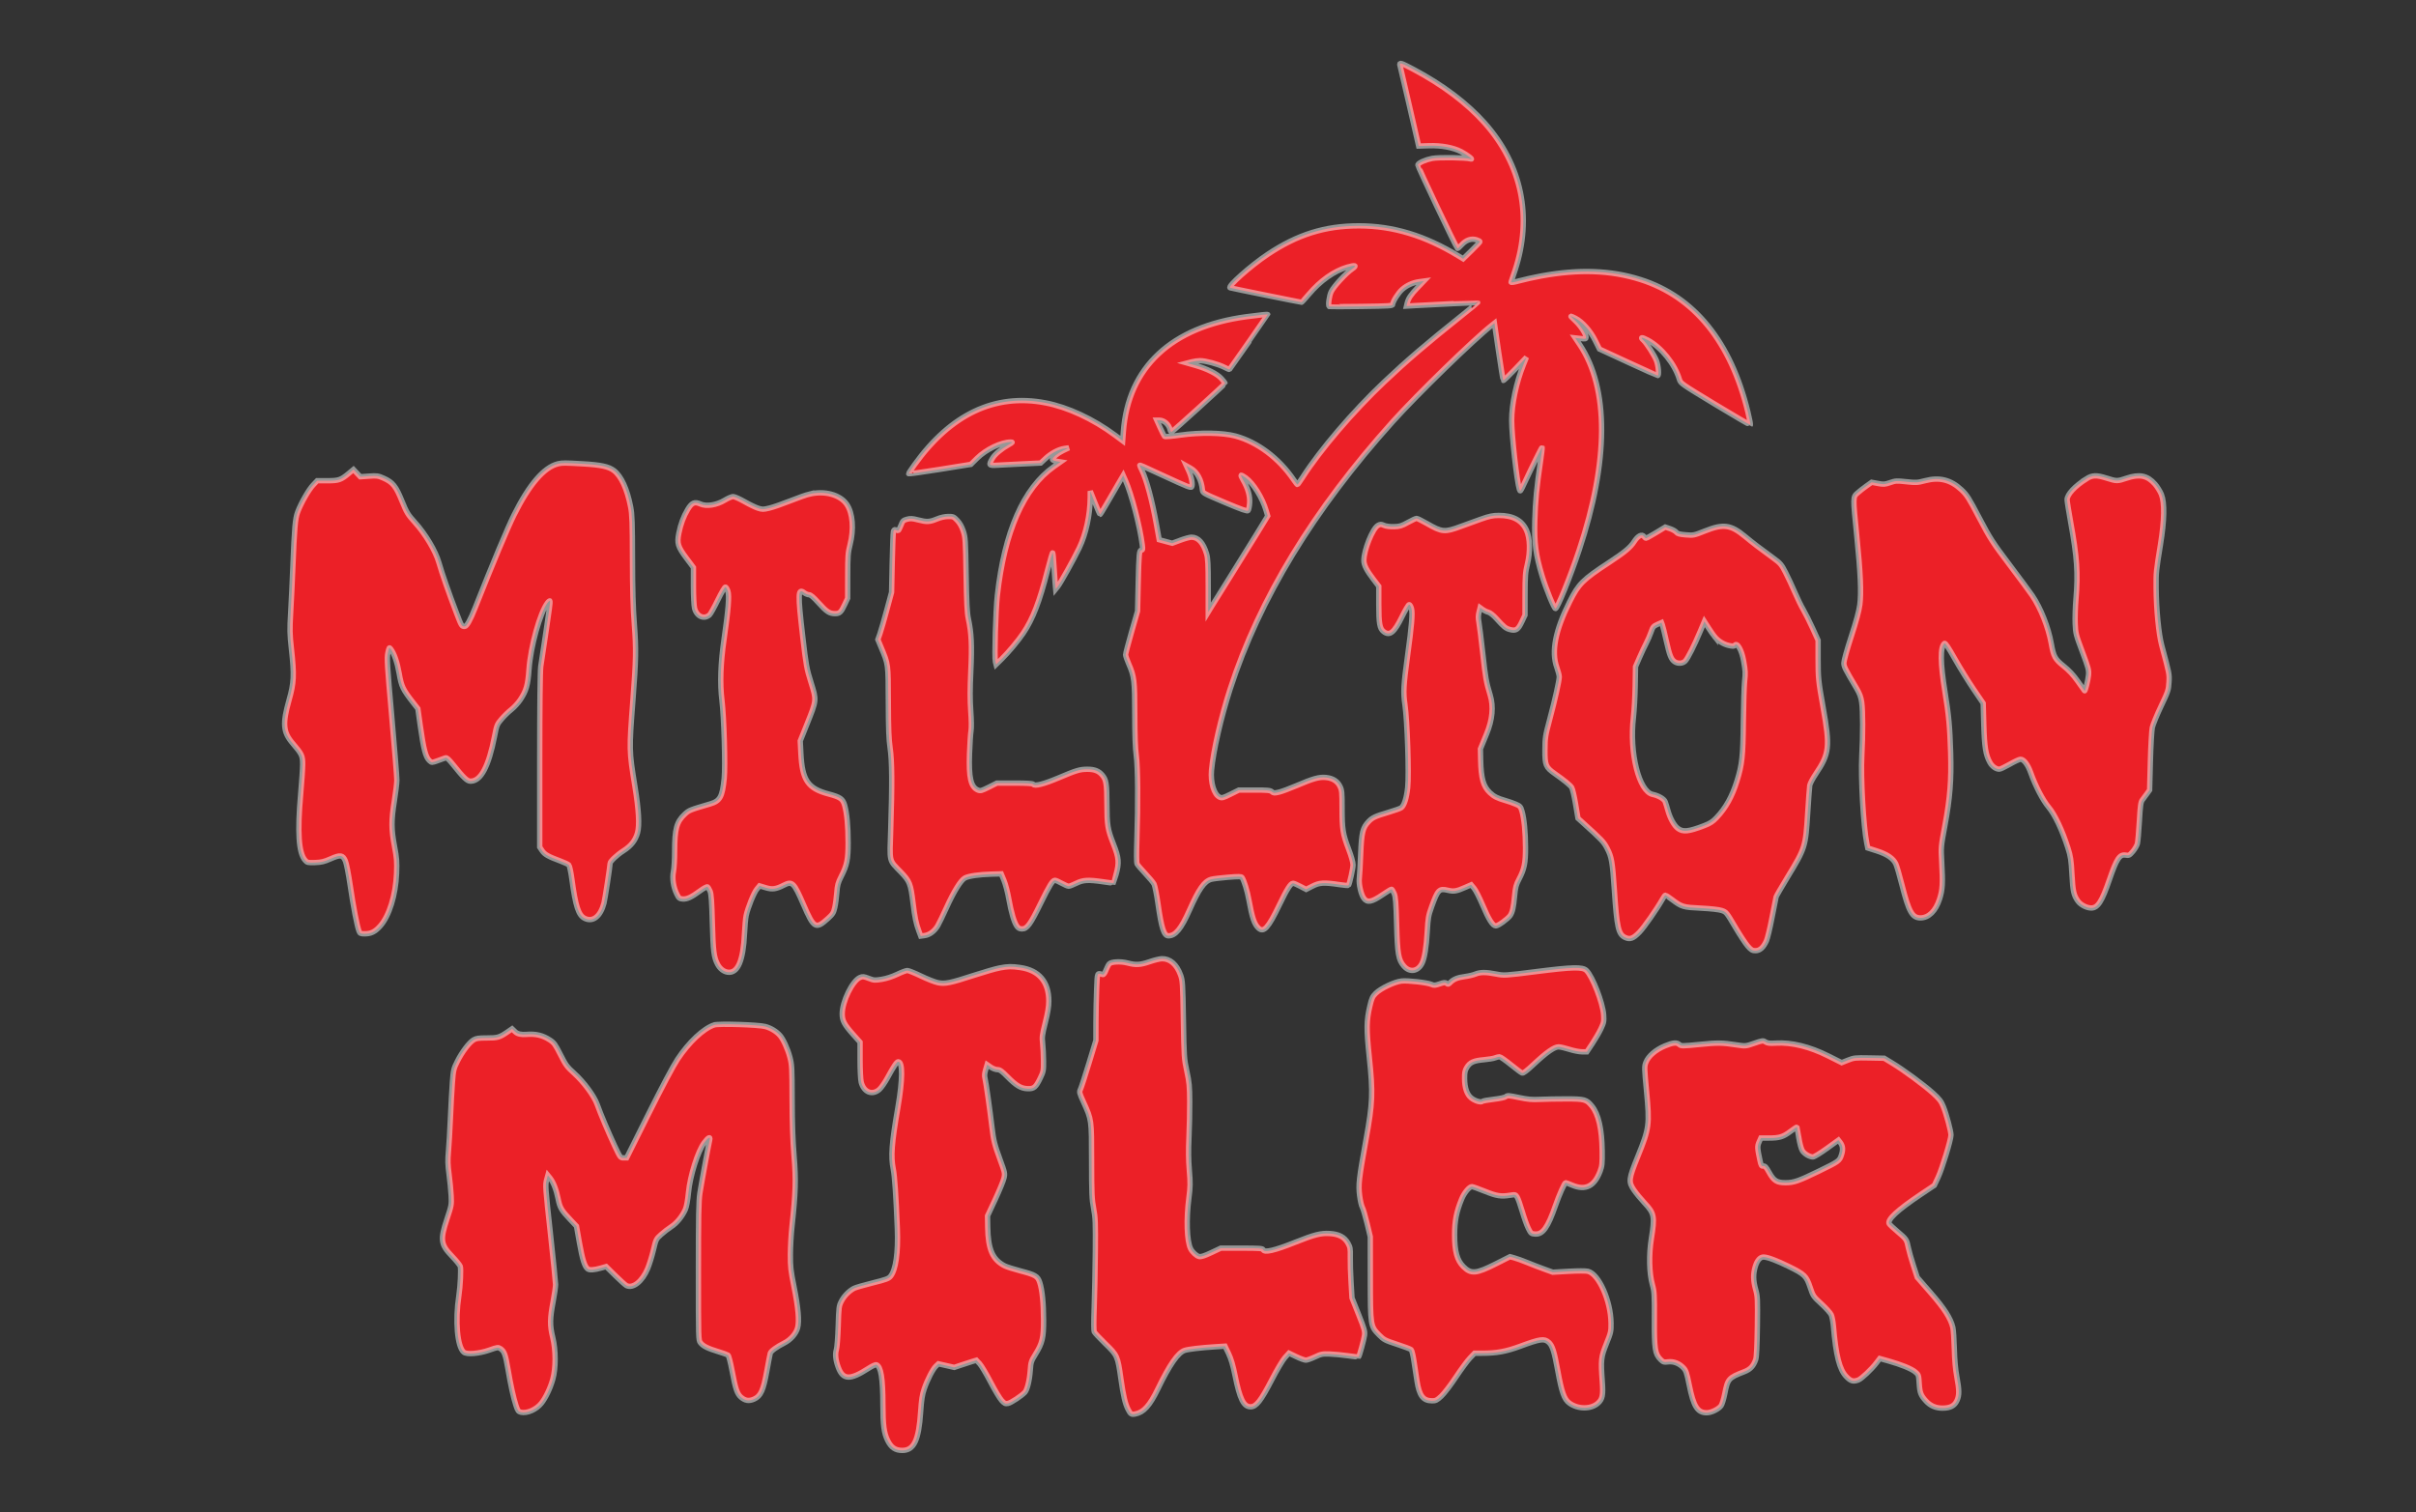
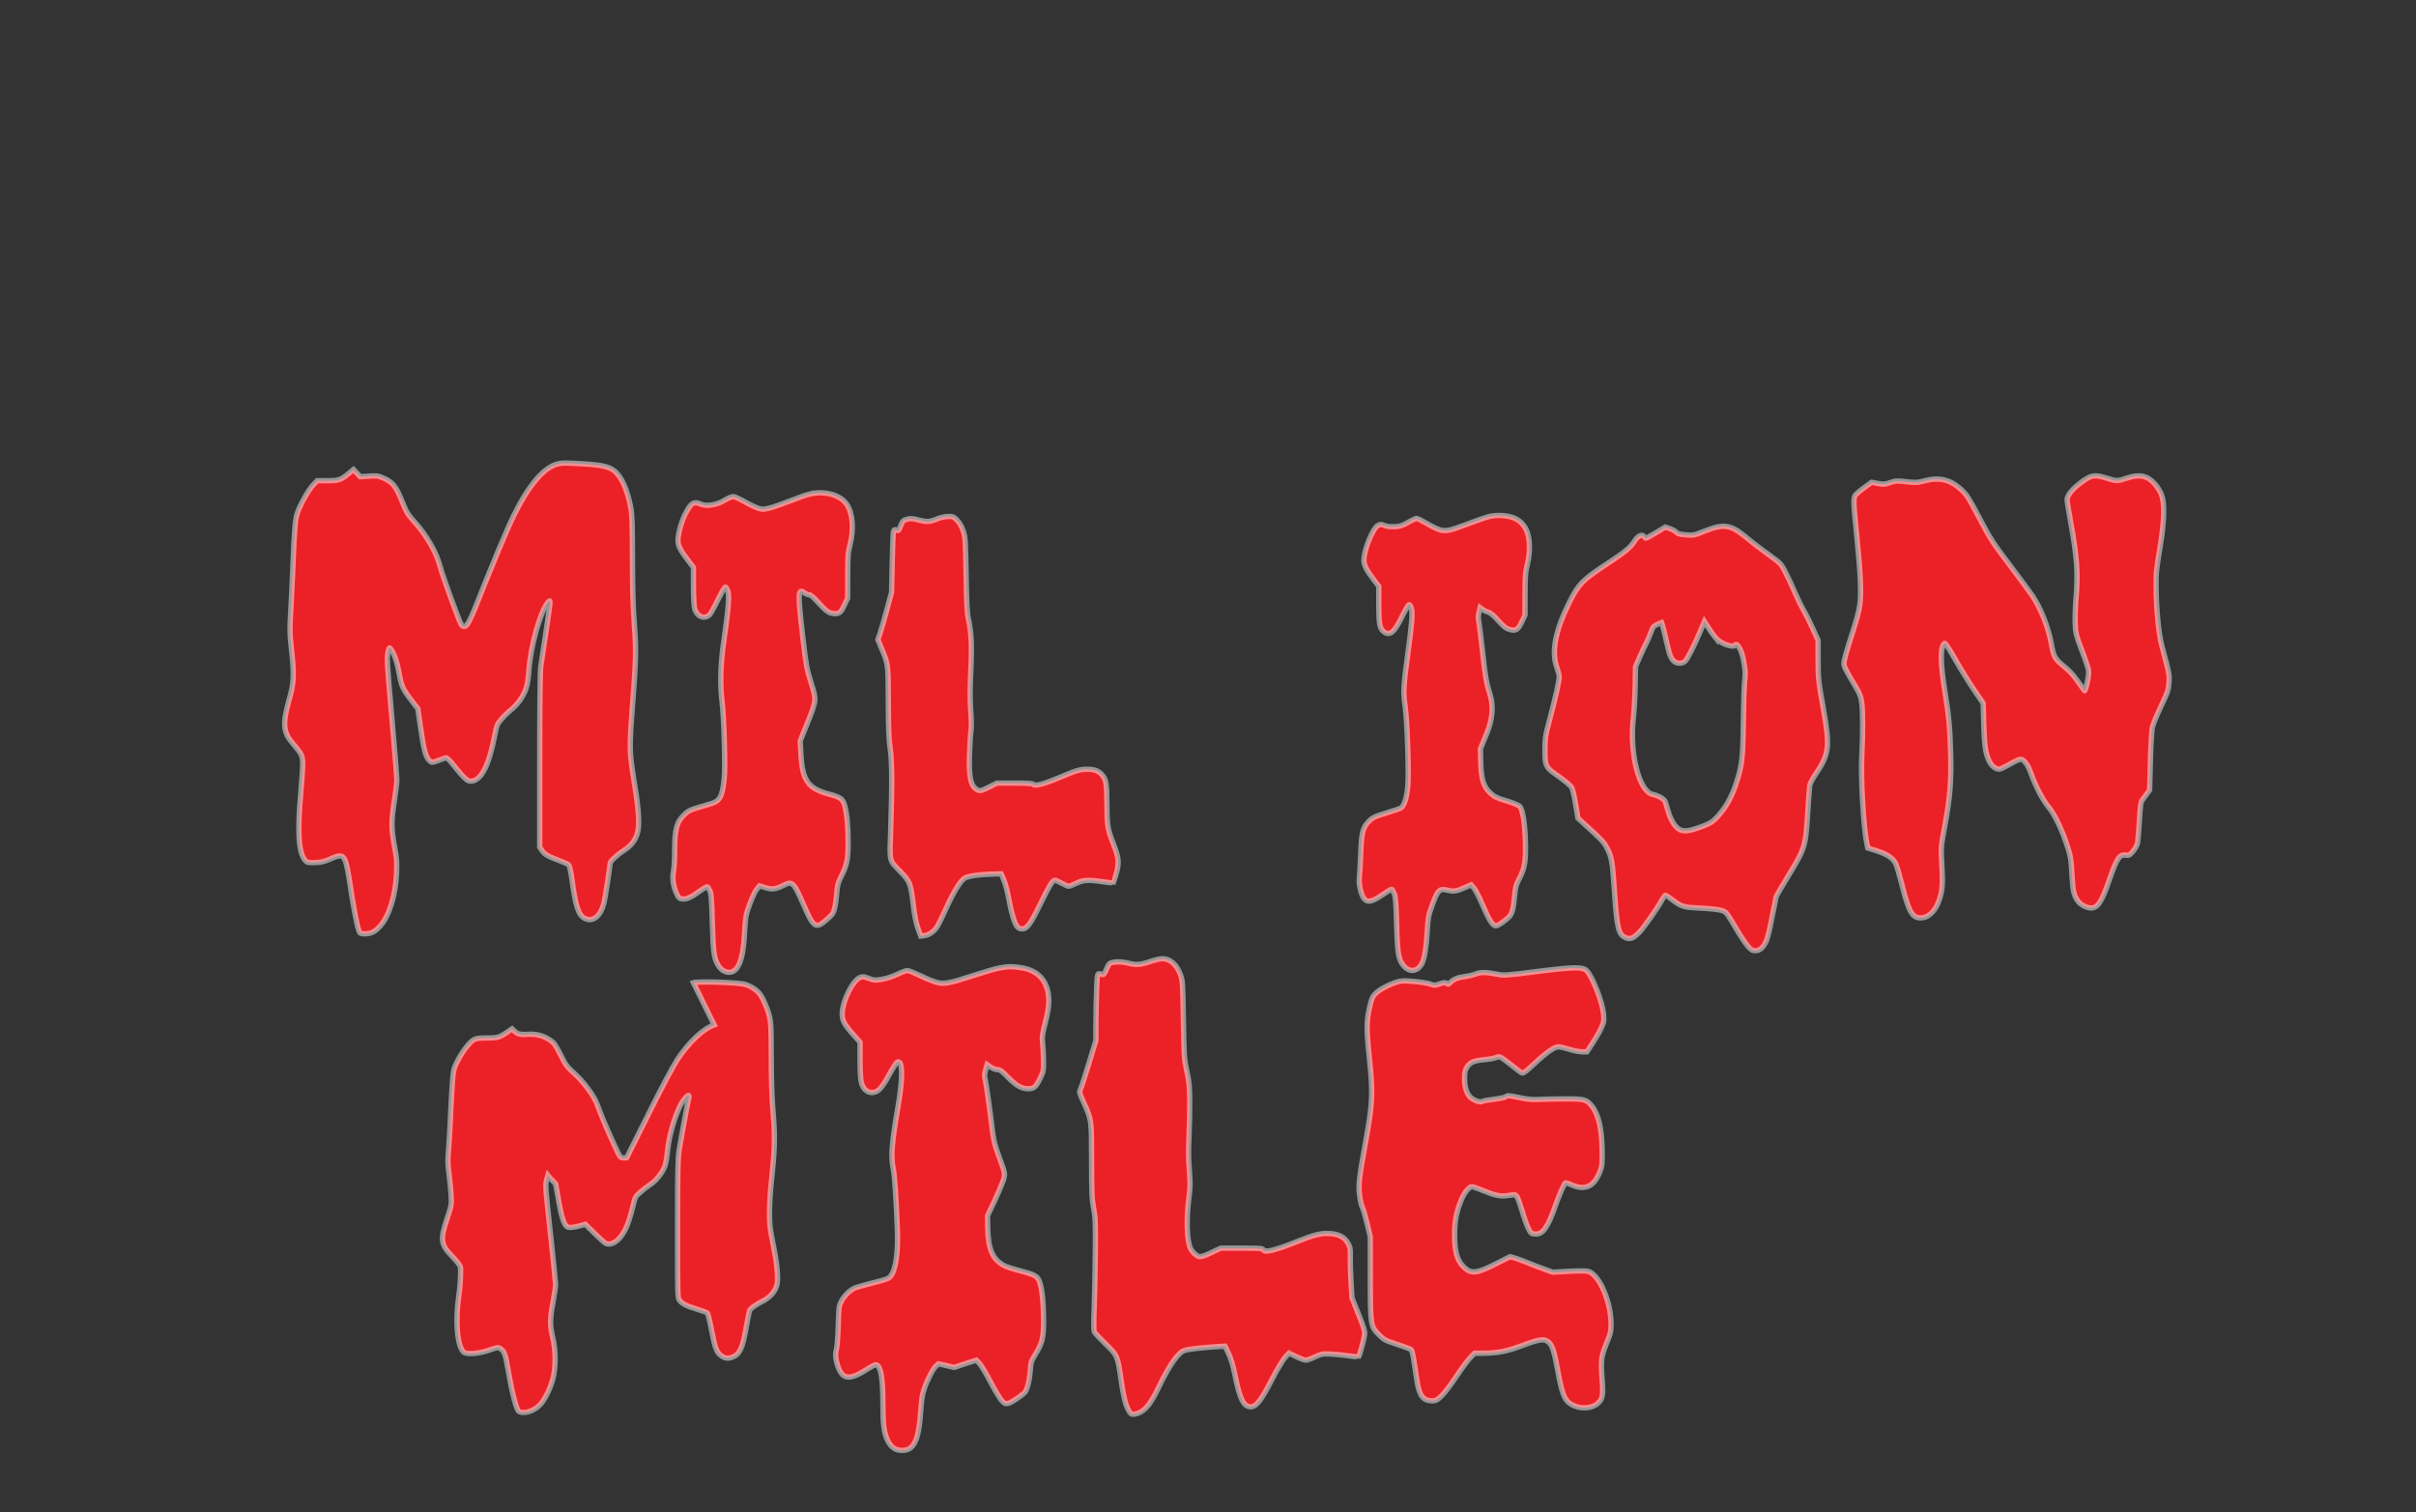
<svg xmlns="http://www.w3.org/2000/svg" xmlns:ns1="http://sodipodi.sourceforge.net/DTD/sodipodi-0.dtd" xmlns:ns2="http://www.inkscape.org/namespaces/inkscape" version="1.1" viewBox="-20 -200 2436 1525" id="svg13" ns1:docname="million_miler_logo_white_stroke.svg" ns2:version="1.3.2 (091e20e, 2023-11-25, custom)">
  <rect x="-20" y="-200" width="2436" height="1525" fill="#333333" stroke="none" />
  <ns1:namedview id="namedview13" pagecolor="#505050" bordercolor="#eeeeee" borderopacity="1" ns2:showpageshadow="0" ns2:pageopacity="0" ns2:pagecheckerboard="0" ns2:deskcolor="#505050" ns2:zoom="1.12" ns2:cx="1218.3036" ns2:cy="762.5" ns2:window-width="3840" ns2:window-height="2054" ns2:window-x="-11" ns2:window-y="-11" ns2:window-maximized="1" ns2:current-layer="g13" />
  <defs id="defs1">
    <style id="style1">
      .cls-1 {
        fill: #ec2027;
      }
    </style>
  </defs>
  <g id="g13">
    <g id="Layer_1">
      <g id="g12">
-         <path class="cls-1" d="M1391.54-134.41c.27.94,4.62,19.71,9.68,41.71l9.19,40,10.38-.33c12.48-.4,24.23,1.75,32.29,5.89,6,3.09,13.23,8.68,9.62,7.44-4.11-1.41-32.29-1.79-38.67-.53-6.86,1.36-13.66,4.41-14.45,6.47-.4,1.05,38.26,82.57,39.98,84.29.27.27,2.11-1.33,4.18-3.62,4.43-4.9,9.92-6.74,15.06-5.04,1.9.63,3.43,1.45,3.43,1.85s-3.81,4.44-8.48,9l-8.48,8.29-4.29-2.61c-34.15-20.84-66.38-30.62-100.86-30.62s-62.32,8.95-91.9,28.74c-17.43,11.66-41.06,32.7-37.9,33.75,1.62.54,71.07,14.59,72,14.57.31,0,3.63-3.63,7.33-8.01,11.66-13.81,25.48-23.57,38.86-27.45,8.19-2.38,10-1.69,4.86,1.85-6.38,4.39-18.56,17.6-21.14,22.93-2.03,4.19-3.33,13.93-2,14.96.26.2,14.81.18,32.24-.06,28.57-.39,31.76-.59,31.76-2.05,0-2.81,5.62-11.68,9.62-15.19,4.68-4.1,10.67-6.81,16.95-7.67l4.86-.67-6.57,6.86c-6.66,6.95-9.13,10.69-10.3,15.62l-.65,2.76,9.24-.53c16.19-.93,62.32-3.17,62.5-3.03.09.07-6.88,5.76-15.45,12.61-35.81,28.59-56.02,45.9-78.67,67.35-31.43,29.77-64.41,68.31-82.22,96.09-2.63,4.1-5.06,7.52-5.35,7.52s-2.01-2.19-3.89-4.95c-14.74-21.71-36.45-38.01-58.64-44.01-12.52-3.39-35.52-3.78-55.33-.95-8.48,1.21-15.7,1.81-16.14,1.34-.45-.47-2.39-4.33-4.33-8.62l-3.52-7.76h2.67c4.64,0,9.54,4.29,10.69,9.33.37,1.62,1.02,2.72,1.5,2.55,1.43-.52,54-48.24,54-49.02,0-.43-1.63-2.57-3.7-4.86-4.31-4.77-14.3-9.81-26.21-13.22l-8.38-2.4,4.57-1.19c2.48-.64,6.36-1.19,8.48-1.19,5.5,0,18.1,3.39,24.29,6.53,2.86,1.45,5.26,2.49,5.4,2.33.95-1.05,38.6-55.02,38.6-55.33,0-.5-7.52.25-21.52,2.13-75.62,10.17-119.21,50.94-124.08,116.06l-.68,9.14-7.81-5.8c-21.96-16.3-47.62-28.21-70-32.51-50.92-9.77-95.53,11.35-132.21,62.59-3.2,4.48-5.77,8.41-5.75,8.81.03.39,14.14-1.56,31.38-4.33l31.33-5.05,6.29-6.21c9.01-8.9,24.48-16.33,33.9-16.28,2.24.01,2,.34-1.9,2.56-7.81,4.45-14.08,9.72-16.57,13.93-4.03,6.82-3.63,7.38,4.85,6.84,4-.25,15.43-.84,25.52-1.32l18.29-.86,4.86-4.53c5.77-5.38,13.24-9.34,19.24-10.19l4.29-.61-5.52,2.65c-5.81,2.79-10.95,7.04-10.95,9.06,0,.64,1.81,1.44,4.1,1.81l4.1.67-6.86,4.83c-30.43,21.42-49.86,65.75-56.94,129.94-1.69,15.33-3.07,62.37-1.95,66.76l.7,2.76,5.52-5.41c6.97-6.82,16.79-18.59,22.03-26.4,9.54-14.21,16.39-32,24.23-62.95,2.63-10.38,5.01-18.45,5.3-17.95.29.5.83,6.1,1.19,12.38.37,6.29.93,14.38,1.24,17.9l.57,6.43,1.93-2.38c2.91-3.59,16.24-27.52,21.8-39.14,6.83-14.29,10.93-33.05,11.07-50.76l.05-6.57,4.71,11.76c2.6,6.48,4.93,11.76,5.19,11.76s3.14-4.62,6.38-10.24c3.24-5.62,8.4-14.49,11.43-19.67l5.52-9.43,2.36,5.33c6.15,13.92,14.46,45.81,16.88,64.76.55,4.29.39,5.24-.86,5.24-2.22,0-2.56,3.43-3.26,33.71l-.65,27.81-6.05,21c-3.32,11.52-6.03,21.92-6,23.05.03,1.13,1.42,5.19,3.12,9.1,5.6,12.83,6.07,16.76,6.12,50.86.03,21.14.5,34.27,1.49,41.43,1.62,11.69,1.89,48.38.63,85.52-.47,13.71-.39,22.75.21,24,.52,1.09,4.26,5.48,8.24,9.67,3.98,4.19,8,9.03,8.86,10.67.86,1.65,2.69,10.81,4.05,20.33,3.49,24.38,5.96,31.9,10.47,31.87,7.06-.04,12.84-7.11,21.17-25.87,9.51-21.43,14.93-29.13,21.88-31.12,1.9-.54,9.43-1.47,16.86-2.07,10.95-.89,13.59-.85,14.28.24,2.18,3.41,5.21,13.24,6.87,22.29,3.41,18.67,5.56,24.98,9.8,28.82,5.25,4.76,9.91-.44,20.88-23.3,7.72-16.1,11.45-22,13.89-22,.79,0,4.05,1.38,7.29,3.1l5.86,3.1,6.38-3.25c7.22-3.68,11.52-3.93,27.24-1.58,4.86.73,8.92,1.05,9.12.74,1.21-1.94,4.59-17.14,4.59-20.67,0-2.55-1.78-8.86-4.54-16.1-5.74-15.03-6.51-19.9-6.51-41.24,0-15.62-.21-17.87-2.06-21.71-2.58-5.36-7.27-8.35-14.23-9.05-6.69-.68-12.95,1.06-29.71,8.24-6.95,2.98-14.89,5.91-17.76,6.57-4.57,1.05-5.41.99-7.05-.48-1.57-1.41-4.29-1.67-17.52-1.67h-15.67l-8.43,4.19c-7.43,3.69-8.73,4.05-11,3.01-5.69-2.61-9.36-14.82-8.21-27.3,1.78-19.32,9.66-53.62,18.83-81.9,29.46-90.95,83.94-180.57,163.78-269.43,24.73-27.52,81.83-83.1,100.07-97.41l2.57-2.02,4.19,28.62c2.3,15.71,4.45,28.86,4.76,29.14.31.29,5.7-4.86,11.95-11.43l11.38-11.95-3.03,7.52c-7.18,17.81-11.84,39.81-11.86,56-.02,15.05,5.18,61.5,7.83,69.9.71,2.26,1.05,1.9,3.82-4,9.78-20.86,18.71-38.93,19.06-38.57.21.21-.55,6.67-1.67,14.29-3.83,26-5.16,39.83-5.71,59.33-.64,22.67.93,34.72,7.2,55.52,4.05,13.43,12.19,33.45,13.61,33.47,1.93.02,14.84-31.85,23.89-59,29.97-89.81,30.16-163.19.56-207.24l-4.55-6.76,5.48.62c4.95.56,5.48.44,5.48-1.29,0-3.18-5.52-11.64-10.86-16.62-2.76-2.58-4.83-4.71-4.57-4.71s2.38.97,4.67,2.13c6.91,3.52,15.1,12.72,19.95,22.44l4.33,8.67,28.95,13.38c15.9,7.35,29.3,13.38,29.71,13.38,1.59,0,.76-10.1-1.24-15.14-2.19-5.52-9.87-17.55-13.04-20.43-3.73-3.39-1.81-3.5,4.29-.25,13.68,7.29,27.25,24.11,31.88,39.54,1.25,4.15,1.59,4.39,36.16,25.33,19.24,11.65,35.14,20.91,35.43,20.62.29-.29-.84-6.14-2.51-13-17.21-70.76-54.05-116.23-108.11-133.45-29.98-9.55-62.29-10.72-100.48-3.64-7.14,1.32-17.03,3.52-21.86,4.85-5.52,1.52-8.63,1.98-8.33,1.24.26-.66,2.02-5.86,3.95-11.67,17.85-53.81,6.96-106.66-30.67-148.86-17.85-20.02-42.33-38.45-71.76-54.04-12.29-6.51-14.33-7.17-13.53-4.34h0ZM1156.6,281.36c19.81,9.19,24.24,10.93,24.93,9.75,1.3-2.23-.07-9.9-2.87-16l-2.44-5.33,4.1,2.29c6.76,3.78,11.12,11.81,12.1,22.28.27,2.85,1.04,3.27,22.56,12.38,16.95,7.17,22.56,9.14,23.43,8.24.62-.65,1.34-4.14,1.57-7.67.47-7.15-1.74-14.95-6.59-23.24-1.39-2.38-2.3-4.5-2.03-4.76.26-.26,2.38.9,4.67,2.56,7.73,5.59,16.71,20.02,20.58,33.06l1.61,5.43-10.38,17c-5.71,9.35-17.75,28.76-26.76,43.14-9.01,14.38-17.84,28.54-19.62,31.48l-3.24,5.33v-26.57c0-21.24-.32-27.66-1.59-32-3.3-11.24-8.48-16.95-15.36-16.95-1.61,0-6.67,1.38-11.14,3.05l-8.19,3.05-6.57-1.76-6.57-1.76-2.69-14.95c-4.49-24.95-10.18-46.03-15.07-55.81-1-2-1.86-3.93-1.86-4.19,0-.73,1.24-.19,27.43,11.96h0Z" id="path1" style="stroke:#f5f5f5;stroke-opacity:0.514;stroke-width:5.4;stroke-dasharray:none;stroke-linecap:butt;stroke-dashoffset:0;marker-start:" />
        <path class="cls-1" d="M542.6,267.79c-14.07,3.4-29.05,20.85-44.39,51.71-6.34,12.76-21.09,48-39.13,93.52q-7.43,18.76-10.53,18.76c-3.07,0-3.13-.1-8.34-13.71-7.72-20.19-14.69-40.13-17.65-50.57-3.35-11.79-13.52-28.86-24.3-40.76-7.07-7.82-8.22-9.71-13.02-21.52-6.03-14.86-9.24-18.86-18.36-22.91-5.63-2.5-6.76-2.66-14.86-2.09l-8.76.62-3.43-3.67-3.43-3.67-4.86,4.04c-7.91,6.58-10,7.29-21.52,7.29h-10.19l-4.08,4.29c-4.53,4.77-12.16,18.1-15.59,27.24-2.53,6.74-3.3,15.62-4.93,56.48-.56,14-1.53,34.32-2.16,45-1.01,17.24-.93,21.42.73,36.43,2.97,26.86,2.63,34.15-2.41,52-6.7,23.71-5.97,32.17,3.79,43.52,9.17,10.67,9.98,12.39,9.98,21.05,0,4.14-.9,17.62-2,30-3.42,38.48-2.06,59.18,4.37,66.67,2.16,2.52,2.72,2.65,10.05,2.43,6.38-.2,9.19-.87,15.76-3.76,9.9-4.35,12.2-4.03,14.88,2.09,1.08,2.47,3.18,13.14,4.94,25.14,3.11,21.14,6.86,40.59,8.82,45.62.96,2.47,1.55,2.76,5.64,2.76,6.48,0,10.44-1.97,15.69-7.81,9.08-10.09,15.65-31.24,16.53-53.14.47-11.76.2-15.33-2.1-27.43-3.27-17.24-3.3-25.81-.14-45.52,1.37-8.57,2.51-18,2.54-21.05.03-3.04-2.29-31.81-5.14-64-4.68-52.76-5.06-59.06-3.9-64.43,1.21-5.62,1.37-5.84,2.81-3.95,3.58,4.69,6.6,13.43,8.6,24.86,2.3,13.2,3.66,16,14.37,29.71l4.46,5.71,2.44,17.33c3.38,24,5.42,31.66,9.37,35.25,2.17,1.97,2.24,1.97,8.33-.2,3.33-1.19,6.88-2.47,7.76-2.81,1.16-.44,3.29,1.48,7.48,6.71,10.81,13.52,14.32,16.85,17.76,16.84,10.36-.05,18.2-14.74,24.17-45.31,2.21-11.33,2.5-12.03,7.07-17.38,2.6-3.05,7.07-7.38,9.86-9.57,2.76-2.17,6.81-6.57,8.85-9.62,6.16-9.21,7.83-14.95,8.93-30.67,1.64-23.33,11.12-57.46,18.75-67.43,1.02-1.33,2.18-2.19,2.51-1.86.34.34-1.39,13.57-3.86,29.48-2.47,15.9-4.95,32.36-5.52,36.67-.66,4.95-1.05,39.76-1.05,95v87.19l2.43,3.62c2.57,3.83,6.15,5.85,18.34,10.37,4,1.48,7.83,3.28,8.57,4.01.73.73,2.12,7.14,3.07,14.19,3.76,27.81,6.69,36.69,13.12,39.75,8.23,3.92,15.77-2.13,19.26-15.47,1-3.81,6.16-37.41,6.16-40.1,0-1.94,6.95-8.53,13.24-12.54,7.9-5.04,12.18-10.45,14.41-18.22,2.15-7.49,1.3-22.86-2.61-46.86-5.88-36.15-5.89-36.48-2.04-86.76,3.19-41.62,3.37-51.58,1.43-76.95-1.29-16.79-1.79-34.71-1.86-66.05-.08-36.48-.36-44.37-1.84-52.05-3.48-18.1-9.5-31.19-16.93-36.78-5.27-3.97-13.05-5.66-30.86-6.69-18.57-1.07-21.26-1.08-25.52-.05h0Z" id="path2" style="stroke:#f5f5f5;stroke-opacity:0.514;stroke-width:5.4;stroke-dasharray:none;stroke-linecap:butt;stroke-dashoffset:0;marker-start:" />
        <path class="cls-1" d="M2083.65,282.96c-11.71,7.38-19.43,15.72-19.43,21.01,0,1.51,1.54,11.24,3.4,21.52,6.71,37.05,7.77,52.32,5.5,79.14-.65,7.62-.99,18.6-.75,24.29.41,9.89.75,11.24,7.19,28.38,6.15,16.38,6.72,18.5,6.26,23.52-.48,5.24-3.35,16.63-4.01,15.9-.19-.21-3.18-4.43-6.73-9.48-4.48-6.38-8.77-11.01-14.38-15.51-8.75-7.02-10.1-9.49-12.5-22.92-2.88-16.1-10.6-35.57-19.09-48.1-2.37-3.51-12.69-17.48-22.89-31-17.24-22.86-19.42-26.24-30.48-47.29-10.75-20.48-12.51-23.24-18.19-28.57-10.66-10-22.1-12.85-36.48-9.06-7.74,2.03-9.19,2.12-18.9,1.06-9.81-1.07-10.92-1-16.43.9-5.33,1.85-6.52,1.93-12.24.86l-6.33-1.19-5.24,3.71c-2.86,2.03-6.97,5.25-9.05,7.1-4.69,4.16-4.69,3.95-.73,43.19,3.82,37.81,4.68,57.24,3.08,69.52-.82,6.27-3.65,16.76-8.64,32-4.09,12.48-7.43,24.42-7.43,26.57,0,3.84.79,5.43,12.84,25.81,3.1,5.24,4.36,8.67,5.12,13.9,1.24,8.55,1.29,32.48.11,54.1-1.19,21.81,1.64,71.5,5.01,88l1.01,4.95,9.05,2.9c10.48,3.36,16.55,7.48,19.19,13.01,1.02,2.14,3.85,11.81,6.27,21.43,6.74,26.76,10.31,33.14,18.54,33.14s15.4-6.76,19.36-19.14c3.01-9.43,3.35-15.52,2.11-37.81-.8-14.35-.77-14.67,3.25-36.19,5.16-27.62,6.62-46.14,5.79-73.33-.8-26.19-1.9-38.1-5.72-61.52-4.76-29.24-4.93-45.2-.51-48.86.82-.68,3.84,3.82,10.57,15.72,5.17,9.14,13.73,22.99,18.95,30.67l9.52,14,.61,21.52c.65,22.76,1.92,30.55,6.24,38.29,2.18,3.9,6.09,6.67,9.44,6.67.99,0,5.76-2.27,10.52-5,4.76-2.73,9.66-5,10.81-5,3.38,0,7.42,5.33,10.39,13.71,4.84,13.62,12.09,27.54,18.05,34.67,6.26,7.48,13.66,23.14,19.38,41.05,2.71,8.47,3.26,12.1,4.04,26.57.94,17.24,1.79,21.08,6.04,27.05,2.67,3.75,8.86,6.95,13.43,6.95,6.56,0,10.67-6.38,18.19-28.19,7.45-21.62,10.35-26.08,16.39-25.15,3.47.54,3.96.29,7.38-3.71,2.04-2.38,4.07-5.87,4.57-7.86.5-1.97,1.4-12.1,2-22.57.92-16,1.4-19.39,3-21.48,1.06-1.38,3.11-4.14,4.62-6.24l2.71-3.76.76-28.76c.42-15.81,1.3-31.23,1.95-34.24.65-3.01,4.6-12.67,8.76-21.43,7.14-15.05,7.6-16.42,8.04-24.14.49-8.52.61-7.9-7.32-37.43-3.03-11.28-5.46-36.29-5.61-57.71-.11-16.23-.1-16.38,4.35-43.81,4.03-24.86,4.35-42.13.93-50.67-1.22-3.05-4.17-7.8-6.44-10.38-7.69-8.72-15.71-10.37-28.76-5.92-9.08,3.1-10,3.1-19.71,0-10.57-3.37-14.63-3.24-20.76.62h0Z" id="path3" style="stroke:#f5f5f5;stroke-opacity:0.514;stroke-width:5.4;stroke-dasharray:none;stroke-linecap:butt;stroke-dashoffset:0;marker-start:" />
        <path class="cls-1" d="M796.12,298.32c-3.08.75-11.9,3.86-19.52,6.89-7.62,3.03-16.98,6.28-20.71,7.19-6.19,1.52-7.24,1.53-11.57.14-2.6-.83-8.81-3.84-13.67-6.62-4.86-2.78-10.05-5.1-11.43-5.1s-5.19,1.62-8.52,3.64c-8.19,4.97-18.44,6.58-24.48,3.86-5.82-2.63-8.72-1.4-12.8,5.46-4.28,7.18-7.1,14.76-8.96,24.1-2.02,10.14-.98,13.52,7.72,25.14l6.99,9.33v18.29c0,10.19.5,20.27,1.13,22.76,2.12,8.38,9.61,11.68,15.15,6.68.99-.9,4.76-7.68,8.33-15.01,3.81-7.81,7.02-13.22,7.71-13,.64.21,1.76,2.1,2.42,4.1,1.58,4.78.47,18.57-3.89,48.67-3.51,24.19-4.21,44.48-2.11,61.52,2.09,17.05,3.54,66.5,2.29,78.67-1.92,18.76-4.17,22.84-14.27,25.81-20.57,6.05-21.15,6.28-25.52,10.34-8.22,7.63-10.19,14.89-10.19,37.56,0,8-.53,17.03-1.19,20.19-1.44,6.91-.12,15.71,3.41,22.86,2.02,4.1,2.64,4.6,5.88,4.86,4.36.35,8.76-1.71,17.62-8.23,3.43-2.53,6.78-4.33,7.38-3.96.61.37,1.78,2.29,2.62,4.29,1.19,2.83,1.7,9.81,2.31,32.1.8,28.67,1.51,34.38,5.19,41.52,2.36,4.57,6.15,7.57,10.3,8.14,10.11,1.38,15.67-11.47,16.93-39.18.33-7.14,1.08-15.22,1.68-18,1.72-8,7.78-23.01,10.73-26.57l2.75-3.33,6.19,1.86c6.7,2.02,10.38,1.5,18.38-2.58,8.43-4.3,10.14-2.62,19.65,19.38,10.58,24.48,12.38,25.49,24.92,14.09,4.66-4.23,5.51-5.61,6.71-10.85.76-3.3,1.68-10.05,2.05-15,.57-7.71,1.22-10.07,4.51-16.52,5.72-11.19,6.91-17.05,6.91-33.9s-1.28-29.97-3.53-37.81c-1.85-6.43-4.38-8.2-16.19-11.33-20.91-5.55-26.54-13.81-27.93-40.95l-.64-12.57,6.73-16.76c9.86-24.57,9.81-24.08,4.16-42.1-4.38-13.94-4.94-17.05-8.33-46-5.11-43.62-4.93-49.54,1.35-44.65,1.43,1.11,3.73,2.08,4.95,2.08,1.59,0,4.51,2.48,9.57,8.1,8.14,9.05,11.05,10.95,16.71,10.95,4.67,0,6.05-1.33,9.87-9.52l2.8-6,.05-22.48c.04-20.19.28-23.4,2.36-31.52,4.02-15.71,2.77-31.67-3.2-40.57-6.59-9.82-22.35-14.17-37.78-10.41h0Z" id="path4" style="stroke:#f5f5f5;stroke-opacity:0.514;stroke-width:5.4;stroke-dasharray:none;stroke-linecap:butt;stroke-dashoffset:0;marker-start:" />
        <path class="cls-1" d="M1472.65,323.78c-6.1,2.16-14.78,5.31-19.48,7.06-16.67,6.2-19.06,5.99-34.67-2.97-4.86-2.79-9.4-5.03-10.19-5.03s-4.71,1.82-8.81,4.1c-6.38,3.54-8.29,4.11-14.1,4.24-4,.09-8.04-.45-10-1.33-2.86-1.28-3.65-1.28-6.05.06-5.37,2.99-14.19,24.94-14.19,35.32,0,4.59,2.69,9.9,9.6,18.95l5.45,7.14v17.9c0,19.52.87,24.6,4.76,27.69,6.16,4.89,10.79,1.17,18.68-15.02,3.25-6.67,6.47-12.1,7.18-12.1s1.76,1.81,2.34,4c1.26,4.77.21,17.33-3.96,47.62-4.08,29.62-4.48,37-2.66,49.14,2.39,15.9,4.22,70.61,2.79,83.71-1.16,10.67-3.46,17.93-6.47,20.38-.84.69-6.67,2.77-13.05,4.66-13.14,3.9-16.09,5.27-19.87,9.25-5.99,6.29-7.13,10.95-8,32.76-.44,11.05-1.06,22.09-1.39,24.67-.69,5.43,1.71,16.11,4.48,19.9,3.53,4.84,7.92,4.01,19.07-3.59,4.38-2.99,8.41-5.46,8.9-5.46s1.72,1.95,2.67,4.24c1.46,3.5,1.89,8.9,2.51,31.19.84,30.1,1.82,35.75,7.33,42.1,5.84,6.72,14,5.52,18.2-2.67,2.58-5.02,4.49-16.57,5.36-32.38.74-13.43,1.19-15.95,4.37-24.76,6.22-17.24,7.68-18.75,16.17-16.71,6.32,1.52,8.86,1.09,18.38-3.12l5.33-2.36,2.9,3.43c1.6,1.89,5.45,9.43,8.56,16.76,6.38,15.05,10.31,21.24,13.49,21.24,2.37,0,12.29-7.24,14.48-10.57,2.23-3.39,3.29-8.1,4.35-19.43.84-8.95,1.5-11.46,4.55-17.24,5.27-9.99,6.52-16.1,6.49-31.62-.03-15.33-1.36-29.12-3.53-36.67-1.34-4.67-1.92-5.33-6.24-7.19-2.65-1.14-7.43-2.81-10.76-3.75-7.81-2.22-11.28-3.99-15.33-7.82-6.72-6.36-8.98-14.38-9.39-33.24l-.23-10.95,6.26-15.24q8.88-21.62,3.59-39.05c-4-13.19-4.71-17.14-7.42-41.62-1.65-14.86-3.45-29.37-4-32.19-.72-3.71-.68-6.43.14-9.76l1.14-4.62,2.71,1.95c1.51,1.09,4,2.27,5.62,2.67,1.65.41,5.05,3.1,7.88,6.24,7.81,8.67,9.55,10.07,13.88,11.25,5.98,1.62,8.19.18,11.96-7.82l3.19-6.76.05-21c.04-18.57.32-22.1,2.37-30.52,3.02-12.38,2.69-25.84-.83-33.81-4.53-10.27-13.68-15.22-28.06-15.17-6.19.02-9.48.72-18.52,3.93h0Z" id="path5" style="stroke:#f5f5f5;stroke-opacity:0.514;stroke-width:5.4;stroke-dasharray:none;stroke-linecap:butt;stroke-dashoffset:0;marker-start:" />
        <path class="cls-1" d="M924.69,323.42c-7.39,3.07-10.19,3.21-19.05.92-5.71-1.48-7.7-1.59-11.14-.65-3.81,1.04-4.37,1.62-6.19,6.38-1.09,2.86-2.37,5.17-2.81,5.1-.43-.08-1.57-.46-2.43-.81-1.12-.46-1.81.05-2.24,1.67-.34,1.28-.9,15.62-1.24,31.81l-.62,29.48-4.86,18c-2.67,9.9-5.78,20.63-6.9,23.86l-2.05,5.86,3.41,8.19c7.17,17.23,6.97,15.71,7.12,54.67.11,27.33.52,37.95,1.8,46.48,1.94,12.93,2.12,36.19.63,81.43-1.15,34.95-2.08,30.93,10.11,43.62,9.09,9.46,9.98,11.71,12.39,31.43,1.77,14.48,3.01,20.4,5.79,27.9l1.98,5.33,3.9-.53c4.99-.67,10.08-4.52,13.28-10.04,1.34-2.31,5.28-10.48,8.79-18.19,7.53-16.57,14.48-27.74,18.59-29.86,3.89-2,14.29-3.51,26.67-3.86l9.9-.28,2.76,6.62c1.52,3.65,3.71,11.95,4.87,18.52,2.45,13.81,5.34,23.63,8.14,27.62,1.44,2.05,2.8,2.76,5.27,2.76,5,0,8.33-4.57,18.49-25.33,9.23-18.86,12.23-23.71,14.65-23.71.79,0,3.81,1.34,6.76,3s6.1,3,7.05,3,4.38-1.33,7.62-2.95c6.97-3.48,12.1-3.76,27.43-1.48,5.43.81,10.01,1.37,10.14,1.24.13-.13,1.25-3.86,2.48-8.24,3.44-12.31,3.07-16.95-2.48-31.05-5.94-15.08-6.53-18.76-6.62-40.95-.08-19.9-.73-23.9-4.62-28.57-3.54-4.25-7.95-5.98-15.1-5.95-7.65.04-11.05,1.05-28.95,8.64-15.05,6.38-24.3,8.7-25.68,6.45-.48-.78-6.46-1.14-18.65-1.14h-17.95l-8.14,4.1c-7.33,3.69-8.43,3.98-11,2.9-7.1-2.98-9.31-12.51-8.46-36.42.36-9.9,1.03-20.25,1.5-23,.53-3.1.44-10.86-.24-20.38-.8-11.28-.79-21.95.06-40.05,1.23-26.1.65-38.5-2.45-52.86-1.3-6.02-1.8-15.86-2.28-44.71-.58-34.76-.75-37.41-2.86-43.76-1.48-4.48-3.53-8.11-6.05-10.76-3.57-3.75-4.14-4-9.19-3.95-3.42.03-7.57.96-11.38,2.54h0Z" id="path6" style="stroke:#f5f5f5;stroke-opacity:0.514;stroke-width:5.4;stroke-dasharray:none;stroke-linecap:butt;stroke-dashoffset:0;marker-start:" />
        <path class="cls-1" d="M1699.17,335.48c-11.33,4.51-11.66,4.58-19.52,3.92-6.29-.52-8.32-1.09-9.48-2.62-.82-1.08-3.62-2.67-6.29-3.57l-4.81-1.62-9.29,5.62c-5.14,3.11-9.65,5.62-10.1,5.62s-1.36-.76-1.98-1.62c-2.15-2.97-6.16-.95-10.02,5.05-3.76,5.85-9.57,10.69-25,20.82-27.05,17.77-30.87,21.57-39.98,39.75-14.47,28.86-18.7,50.38-13,66.19,1.37,3.81,2.49,8.16,2.48,9.62-.04,4.01-4.15,22.38-9.56,42.67-4.52,16.95-4.8,18.76-4.88,31.05-.1,15.33.81,17.5,9.99,23.95,9.71,6.83,15.37,11.45,16.96,13.86.83,1.25,2.61,8.81,3.94,16.71l2.43,14.43,4.48,4.04c19.9,17.98,21.36,19.52,24.9,26.24,4.51,8.59,5.35,13.43,7.26,41.71,2.58,38.29,4.06,44.9,10.8,48.15,4.91,2.37,8.23,1.18,14.42-5.2,4.78-4.93,17.77-23.52,23.28-33.33,1.28-2.29,2.62-4.1,3.01-4.1s3.29,1.92,6.52,4.35c10.1,7.56,11.14,7.87,29.24,8.75,10,.49,18.29,1.42,21.1,2.37,4.49,1.53,4.87,2,13.38,16.48,4.81,8.19,10.59,16.96,12.81,19.48,3.46,3.9,4.59,4.57,7.76,4.57,4.44,0,8.02-3.24,11.05-10,1.1-2.47,3.63-13,5.62-23.48,2-10.48,3.85-19.81,4.14-20.81.29-.99,5.5-10,11.57-20,17.8-29.32,18.13-30.38,20.27-64.57.85-13.52,1.78-26.13,2.07-27.9.29-1.79,3.02-6.95,6.09-11.52,13.74-20.46,14.49-27.24,7.4-66.95-4.73-26.48-5.07-29.78-5.07-49.24v-18.57l-5.52-12.14c-3.03-6.67-7.26-15.11-9.38-18.71-2.14-3.64-5.96-11.48-8.57-17.57-2.61-6.1-6.75-14.97-9.29-19.9-4.2-8.19-5.19-9.36-12.29-14.53-14.1-10.28-20.36-15.08-28.86-22.09-14.21-11.72-21.62-12.71-40.1-5.35h0ZM1708.7,441.97c3.58,4.41,8.95,7.78,14.38,9.01,4.1.93,5.4.91,6-.05,2.27-3.69,7.03,4.48,8.93,15.33,1.92,10.95,1.97,12,1.04,21.05-.51,4.98-1.08,23.43-1.27,41.05-.36,34.29-1.27,42.71-6.32,58.95-4.98,16-11.22,27.28-20.6,37.24-3.88,4.12-6.55,5.86-12.55,8.17-15.81,6.08-21.48,6.67-26.57,2.75-3.86-2.97-7.83-10.15-10.05-18.15-.92-3.33-2.13-7.23-2.72-8.76-1.08-2.83-6.85-6.21-12.57-7.35-13.81-2.76-23.68-41.98-19.48-77.41.81-6.83,1.63-21.29,1.81-31.95l.33-19.48,4-9.19c2.2-5.05,5.27-11.59,6.81-14.52,1.57-2.97,3.69-7.9,4.81-11.14,1.77-5.14,2.49-6.03,6.29-7.71l4.29-1.9.86,2.29c.47,1.25,2.25,8.48,3.94,16,3.31,14.76,4.85,18.65,8.35,21.12,3.24,2.29,8.3,1.98,10.8-.65,2.59-2.72,9.01-15.43,14.97-29.62l4.32-10.29,4.1,6.38c2.26,3.52,4.99,7.49,6.1,8.86h0Z" id="path7" style="stroke:#f5f5f5;stroke-opacity:0.514;stroke-width:5.4;stroke-dasharray:none;stroke-linecap:butt;stroke-dashoffset:0;marker-start:" />
        <path class="cls-1" d="M1139.17,769.92c-9.62,3.3-13.77,3.53-22.38,1.28-6.86-1.79-16.06-1.36-18.29.86-.78.78-2.3,3.67-3.33,6.33-1.18,3.05-2.41,4.76-3.24,4.52-5.88-1.72-5.48-2.66-6.2,14.58-.36,8.7-.68,23.9-.71,33.81l-.05,18-7,23c-3.86,12.67-7.66,24.41-8.48,26.14-1.42,3.02-1.3,3.52,3.04,13.14,8.18,18.1,8.05,17.14,8.1,59.24.04,33.05.28,38.77,2.05,48,1.78,9.34,1.97,14.05,1.71,43.48-.16,18.19-.67,43.32-1.14,56-.55,14.67-.51,23.72.1,25,.52,1.09,5.62,6.53,11.24,11.98,12.09,11.73,12.34,12.3,15.62,35.45,2.39,16.86,4.27,24.88,7.15,30.57,2.51,4.95,3.37,5.52,7.23,4.79,8.57-1.62,14.7-8.41,22.85-25.27,11.87-24.57,20.31-36.7,27.06-38.89,3.77-1.22,16.19-2.69,30.38-3.6l10.29-.66,3.57,7.43c2.46,5.11,4.49,12,6.53,22.1,4.82,23.9,8.65,31.62,15.71,31.62,5.64,0,10.34-6,21.27-27.14,5.36-10.38,11.12-20.07,13.4-22.57l4-4.38,7.33,3.52c4,1.92,8.39,3.52,9.67,3.52s5.38-1.44,9.19-3.24c6.24-2.95,7.57-3.21,14.81-2.95,4.41.16,12.62.94,18.43,1.76,5.81.82,10.6,1.35,10.76,1.19.83-.83,5.37-17.33,5.94-21.62.57-4.27-.05-6.48-5.98-21.33l-6.62-16.57-.95-15.86c-.53-8.76-.87-20.1-.76-25.33.17-8.48-.07-9.95-2.32-13.95-3.48-6.2-9.11-9.21-18.35-9.79-8.96-.56-15.52,1.1-34.76,8.78-21.14,8.44-31.23,10.77-32.47,7.48-.49-1.29-3.82-1.52-21.62-1.52h-21.05l-9.57,4.52c-6.86,3.24-10.33,4.36-12.24,3.95-2.74-.59-6.95-4.48-8.67-8-3.77-7.75-4.48-29.62-1.66-51.24,1.45-11.14,1.5-14.67.42-27.71-.88-10.65-.99-20.14-.38-33,.47-9.9.81-26.17.76-36.05-.08-15.81-.44-19.58-2.9-31-2.73-12.63-2.83-14.1-3.48-52-.63-36.86-.79-39.33-2.89-45.1-3.9-10.67-10.6-16.47-18.82-16.28-2.1.05-7.62,1.39-12.29,2.99h0Z" id="path8" style="stroke:#f5f5f5;stroke-opacity:0.514;stroke-width:5.4;stroke-dasharray:none;stroke-linecap:butt;stroke-dashoffset:0;marker-start:" />
        <path class="cls-1" d="M987.65,776.3c-3.81.71-15.33,4.02-25.52,7.34-24.19,7.88-29.38,8.94-36.57,7.42-3.09-.65-10.76-3.67-17.05-6.71-6.29-3.04-12.44-5.52-13.67-5.52s-5.81,1.71-10.19,3.81c-4.95,2.37-10.81,4.28-15.52,5.05-7.05,1.15-7.96,1.09-13.24-.95-4.95-1.91-6.05-2.03-8.71-.92-7.68,3.2-18,24.26-18,36.73,0,6.82,2.04,10.67,10.95,20.67l7.05,7.9v17.9c0,10,.5,19.88,1.14,22.38,2.59,10.19,11.14,13.64,18.29,7.37,1.94-1.7,5.63-6.99,8.21-11.75,6.28-11.62,9.34-16.19,10.84-16.19,4.64,0,4.51,18-.33,46-6.32,36.57-7.28,49.34-4.67,62.29,1.41,6.99,2.82,27.71,4.1,60.19.94,24-1.54,41.34-6.85,47.9-1.94,2.39-4.38,3.3-18.09,6.71-8.76,2.18-17.14,4.61-18.71,5.43-4.95,2.56-9.98,7.67-12.7,12.9-2.5,4.81-2.66,6-3.25,25.05-.35,11.24-1.16,21.71-1.85,23.9-1.44,4.55-.76,10.76,1.97,18,4.74,12.57,11.83,12.85,29.93,1.16,4.1-2.65,7.58-4.25,8.48-3.91,4.57,1.74,6.49,13.61,6.53,40.37.03,20.57,1.09,28.5,4.8,36,3.54,7.14,7.75,10,14.76,10,11.74,0,16.58-10.19,18.49-38.95.8-12.1,1.6-17.19,3.59-23.05,3.17-9.33,8.66-20.02,11.83-23l2.48-2.34,8,1.81,8,1.81,6.76-2.29c3.71-1.26,8.74-2.89,11.14-3.62l4.38-1.33,3.19,3.38c1.76,1.87,6.69,10.1,11,18.38s9.32,16.66,11.19,18.71c2.95,3.24,3.78,3.64,6.52,3.1,3.11-.61,13.92-7.76,17.07-11.29,2.38-2.66,4.7-12.29,5.39-22.38.54-7.81.94-9.05,5.13-15.81,7.04-11.36,8.31-16.67,8.27-34.48-.03-17.05-1.42-30.7-3.87-38.1-2.1-6.32-4.37-7.66-19.7-11.66-6.57-1.71-13.53-3.93-15.52-4.95-12.35-6.29-16.89-16.63-17.25-39.3l-.18-11.14,7.71-16.52c4.22-9.05,8.23-18.79,8.86-21.52,1.1-4.82.97-5.48-3.82-18.52-5.63-15.33-6.7-19.61-8.27-32.95-2.03-17.24-6.03-45.4-6.98-49.05-.68-2.66-.53-5,.59-8.81l1.52-5.19,3.67,2.52c2,1.38,5.05,2.52,6.71,2.52,2.47,0,4.36,1.33,9.99,7.05,8.91,9.05,13.66,11.89,20.3,12.16,6.5.27,8.4-1.31,12.94-10.74,3.15-6.54,3.34-7.57,3.25-17.48-.05-5.81-.46-13.66-.9-17.52-.72-6.24-.43-8.52,2.71-21,2.49-9.9,3.52-16.23,3.52-21.62,0-19.43-9.96-31.14-28.76-33.82-8.86-1.27-12.27-1.19-21.05.44h0Z" id="path9" style="stroke:#f5f5f5;stroke-opacity:0.514;stroke-width:5.4;stroke-dasharray:none;stroke-linecap:butt;stroke-dashoffset:0;marker-start:" />
        <path class="cls-1" d="M1528.69,779.95c-31.81,4-32.05,4.01-40.1,2.44-10.38-2.03-16.13-2.02-21.05.04-2.14.9-6.95,2.03-10.67,2.51-7.24.94-11.49,2.7-14.69,6.08-1.71,1.81-2.2,1.91-3.6.76-1.35-1.11-2.52-1.02-7,.52-4.57,1.58-5.8,1.67-8.14.58-4.07-1.88-24-4.15-30.29-3.46-7.14.79-20.96,7.36-26,12.38-3.28,3.26-4.1,5.02-5.89,12.64-3.56,15.15-3.65,23.14-.62,51.9,3.81,36.09,3.42,45.81-3.37,83.33-7.1,39.24-7.77,45.09-6.39,56.1.62,4.95,1.84,10.3,2.7,11.81.87,1.52,3.02,8.81,4.81,16.24l3.24,13.48.04,41.52c.05,48.38.09,48.61,8.82,57.52,4.78,4.87,6.04,5.53,18.13,9.48,7.14,2.33,13.56,4.75,14.24,5.38.69.63,1.94,5.81,2.81,11.62.87,5.81,2.22,14.68,3.04,19.9,2.32,14.95,6.16,20.02,15.2,20.07,3.76.02,4.9-.55,9.38-4.74,2.82-2.63,9.4-11.24,14.71-19.24,5.32-8,11.66-16.61,14.19-19.24l4.57-4.76h7.43c14.76,0,24.29-1.73,38.48-6.98,20.38-7.54,24.34-8.1,28.86-4.1,3.69,3.26,5.6,9.27,9.14,28.7,3.99,21.9,6.43,28.74,11.62,32.6,8.67,6.45,22.07,6.46,29.05.02,4.44-4.09,5.2-8.05,4.2-21.67-1.6-21.81-1.3-24.59,4.12-38.1,4.59-11.43,4.81-12.43,4.71-20.95-.27-22.48-12.24-49.35-23.23-52.15-2.08-.53-10.1-.53-19.52,0l-16,.9-8.48-3.05c-4.64-1.67-12.33-4.64-17-6.57-4.67-1.93-10.59-4.08-13.1-4.76l-4.57-1.24-14.1,7.14c-20,10.13-25.15,10.57-32.86,2.86-6.39-6.39-8.86-15.33-8.86-32.1,0-13.9,1.8-23.09,7.07-36,2.56-6.29,7.74-12.57,10.36-12.57.84,0,6.67,2.08,13.05,4.66,12,4.85,16.26,5.51,25.71,3.98,4.86-.79,5.24-.68,6.86,1.83.94,1.46,3.25,7.95,5.1,14.33,1.85,6.38,4.63,14.17,6.14,17.19,2.62,5.24,2.97,5.54,6.86,5.82,7.7.56,12.84-6.58,20.42-28.39,3.98-11.43,9.32-23.43,10.43-23.43.31,0,3.24,1.13,6.48,2.49,13.51,5.71,22.49,1.22,28.26-14.11,1.96-5.21,2.2-7.62,2.05-20.38-.27-22.19-3.71-37.17-10.43-45.33-5.46-6.63-7.3-7.14-25.88-7.14-9.05,0-20.98.21-26.48.48-8.1.39-12.14.02-21.29-1.9-10-2.11-11.48-2.21-13-.9-1.02.88-5.95,1.96-12.14,2.67-5.71.65-10.95,1.61-11.57,2.13-1.68,1.38-7.81-.55-11.43-3.58-4.2-3.52-6.42-10.12-6.5-19.26-.06-6.29.34-8.29,2.27-11.43,3.15-5.13,6.9-6.82,17.09-7.72,4.76-.42,9.82-1.26,11.38-1.9,1.52-.62,3.57-1.12,4.48-1.1.92.03,6,3.57,11.33,7.9,5.33,4.33,10.44,8.13,11.38,8.48,1.24.45,4.57-2.06,12.1-9.11,12.57-11.78,20.48-17.3,24.76-17.25,1.74.02,6.62,1.14,10.9,2.51,4.29,1.37,9.96,2.48,12.67,2.48h4.9l5.52-8.29c3.05-4.57,6.95-11.32,8.71-15.05,2.9-6.14,3.14-7.43,2.7-14-.83-12.1-11.31-39.04-17.41-44.77-3.93-3.69-13.62-3.46-50.86,1.23h0Z" id="path10" style="stroke:#f5f5f5;stroke-opacity:0.514;stroke-width:5.4;stroke-dasharray:none;stroke-linecap:butt;stroke-dashoffset:0;marker-start:" />
-         <path class="cls-1" d="M700.12,833.68c-10.88,3.63-25.49,17.33-36.95,34.67-4.5,6.81-15.57,27.67-29.29,55.19l-22.05,44.24h-3.19c-3.09,0-3.37-.38-8.9-12.19-6.38-13.62-14.16-32.03-17.61-41.71-3.05-8.55-13.53-22.72-23.34-31.55-7.04-6.33-8.39-8.17-13.67-18.64-5.14-10.19-6.44-12-10.62-14.75-7.29-4.8-14.19-6.46-23.71-5.69q-7.9.64-11.19-2.51l-3.29-3.14-4.29,2.95c-8.41,5.79-10.1,6.29-21.05,6.29-8.48,0-10.86.35-13.52,1.96-4.45,2.7-11.57,12.13-16.29,21.56-3.75,7.5-4.06,8.81-5,21-.55,7.16-1.45,23.33-2,36-.55,12.67-1.45,27.94-2,34-.81,8.9-.69,13.29.62,23,.89,6.57,1.83,16.29,2.1,21.48.46,9.22.35,9.86-4.15,23.38-7.06,21.24-6.45,25.84,4.99,37.71,4.04,4.19,7.79,8.78,8.33,10.19.92,2.41.09,20-1.4,29.71-3.89,25.33-1.59,51.56,4.99,56.96,3.04,2.49,15.52,1.45,25.71-2.15,8.29-2.93,8.9-3.01,11.24-1.46,3.78,2.51,5.08,5.98,7.5,20.17,2.94,17.24,5.65,29.57,8.16,37.14,1.77,5.33,2.46,6.28,5,6.84,6.32,1.38,15.57-2.74,20.68-9.22,4.35-5.51,8.89-15.05,11.41-24,3.18-11.29,3.16-29.24-.05-42.29-2.95-11.97-2.87-18.95.37-35.9,1.4-7.33,2.53-15.2,2.5-17.48-.03-2.28-2.28-24.62-5.01-49.57-5.39-49.33-5.48-50.61-3.86-56.48l1.1-4,2.03,2.48c3.36,4.09,6.48,12,8.26,20.95,1.86,9.32,3.26,11.71,12.77,21.71l5.79,6.1,2.98,16.76c3,16.86,5.17,23.76,8.26,26.3,1.84,1.51,6.48,1.2,13.9-.93l4.76-1.37,9.24,9.1c5.05,4.97,10.15,9.55,11.24,10.09,6.62,3.28,16.01-4.23,21.36-17.09,1.77-4.26,4.38-12.67,5.83-18.76,2.57-10.86,2.71-11.13,7.71-15.62,2.83-2.54,7.38-6.04,10.24-7.88,5.53-3.55,11.27-10.6,14.29-17.55,1.18-2.71,2.36-9.14,3.1-16.86,1.62-16.95,9.38-41.59,15.83-50.29,4.03-5.43,6.43-6.7,5.59-2.95-1.52,6.78-8.66,45.62-9.88,53.71-1.23,8.15-1.5,22.76-1.5,79.14,0,68.67.01,69.16,2.07,71.81,2.63,3.39,7.26,5.7,17.93,8.95,4.67,1.42,9.08,2.98,9.81,3.48.77.52,2.55,7.38,4.21,16.24,3.4,18.1,5.06,22.95,9.02,26.32,4.17,3.54,8,4.08,13.05,1.84,6.74-3,9.38-8.82,12.91-28.44,1.59-8.86,3.15-16.91,3.46-17.9.67-2.16,6.58-6.45,14.11-10.24,6.38-3.22,11.77-9.32,13.4-15.19,1.87-6.71.69-20.38-3.58-41.52-3.31-16.38-3.73-20.06-3.68-32.48.03-7.75.74-20.38,1.6-28.29,3.74-34.48,4.12-47.1,2.12-71.24-1.31-15.89-1.89-32.57-1.95-56.95-.09-32.1-.25-35.05-2.3-42.76-2.21-8.29-6.63-17.97-9.92-21.71-3.65-4.15-9.11-7.48-14.82-9.05-6.67-1.83-47.09-3.09-51.52-1.62h0Z" id="path11" style="stroke:#f5f5f5;stroke-opacity:0.514;stroke-width:5.4;stroke-dasharray:none;stroke-linecap:butt;stroke-dashoffset:0;marker-start:" />
-         <path class="cls-1" d="M1748.84,852.21c-8.76,2.98-8.86,2.99-17.48,1.68-15.26-2.32-19.24-2.37-37.9-.51-17.05,1.7-18.41,1.71-20.1.17-2.72-2.48-6.38-2.15-14.76,1.34-9.24,3.85-16.67,10.28-19.05,16.5-1.64,4.28-1.62,5.52.57,28.67,3.26,34.48,2.85,37.62-8.75,66.29-9.28,22.95-9.57,25.42-3.95,33.81,2.12,3.16,6.88,8.95,10.63,12.95,10.03,10.67,10.59,13.62,6.97,36.19-2.61,16.29-2.18,34.78,1.08,46.48,1.91,6.83,2.09,10,1.97,34.48-.14,30.19.63,35.27,6.22,40.86,2.66,2.66,3.43,2.9,7.71,2.38,5.62-.67,11.19,1.55,15.53,6.19,2.43,2.6,3.27,5.14,5.73,17.33,4.35,21.62,8.27,27.81,17.6,27.81,4.57,0,11.87-3.56,14.45-7.05,1.02-1.37,2.68-6.76,3.74-12.1,3.01-15.17,3.8-16.07,19.71-22.24,6.2-2.41,9.3-5.76,11.56-12.53.78-2.35,1.34-14.05,1.59-33.29.35-27.62.24-30.18-1.72-37.1-2.5-8.86-2.63-15.49-.45-22.86,1.92-6.48,4.84-9.89,8.45-9.86,3.95.03,13.14,3.47,25.43,9.52,15.9,7.83,17.67,9.54,21.46,20.82,3.04,9.05,3.28,9.4,11.44,16.9,4.57,4.21,9.02,9.15,9.86,10.95.83,1.8,1.83,6.9,2.2,11.29,2.54,29.81,6.13,43.96,12.96,51.05,4.52,4.69,7.02,5.4,12.17,3.46,3.19-1.2,13.18-10.6,18.05-16.98l3.56-4.67,8.67,2.43c12.86,3.61,23.27,7.86,27.14,11.09,3.32,2.77,3.45,3.14,3.99,11.81.58,9.24,1.6,11.87,6.88,17.62,4.39,4.78,9.89,7.13,16.65,7.1,7.81-.04,12.07-2.28,14.53-7.67,2.43-5.32,2.39-10.48-.17-24.19-1.36-7.24-2.22-16.9-2.5-28.05-.24-9.33-.91-19.02-1.49-21.48-2.17-9.15-8.51-19.05-22.36-34.95l-13.52-15.52-3.9-12c-2.14-6.57-4.44-14.71-5.1-18-1.61-8.12-1.95-8.62-10.81-16.13-4.29-3.63-8.06-7.17-8.5-7.97-2.21-4.01,8.31-13.79,31.64-29.44l13.9-9.32,3.79-8.1c4.06-8.67,12.97-37.93,12.97-42.57,0-3.95-4.47-20.67-7.65-28.57-2.21-5.5-3.88-7.7-10.26-13.53-8.8-8.04-29.71-23.48-41.33-30.52l-8.1-4.9-15.1-.29c-14.1-.27-15.51-.12-21.43,2.24l-6.33,2.52-13.62-6.82c-18.67-9.35-36.89-13.82-52.57-12.89-6.48.38-8.6.15-10.62-1.19-2.4-1.59-2.95-1.52-11.33,1.33h0ZM1793.69,947.26c.9,5.71,2.42,11.33,3.56,13.19,2.01,3.28,7.25,6.38,10.77,6.38,1.15,0,7.38-3.81,13.86-8.48l11.76-8.48,1.7,2.19c2.77,3.57,3.16,7.33,1.32,12.86-2.02,6.05-2.54,6.42-23.02,16.4-20.1,9.79-25.05,11.51-33.24,11.51-8.86,0-11.93-1.93-16.68-10.48-2.91-5.24-4.15-6.6-5.8-6.33-1.8.29-2.28-.52-3.39-5.67-2.66-12.29-2.75-14.33-.87-18.57l1.78-4h8.1c10.67,0,14.38-1.15,21.81-6.77,3.43-2.59,6.39-4.52,6.52-4.23.13.29.95,5.05,1.81,10.48h0Z" id="path12" style="stroke:#f5f5f5;stroke-opacity:0.514;stroke-width:5.4;stroke-dasharray:none;stroke-linejoin:miter;stroke-linecap:butt;stroke-dashoffset:0;marker-start:" />
+         <path class="cls-1" d="M700.12,833.68c-10.88,3.63-25.49,17.33-36.95,34.67-4.5,6.81-15.57,27.67-29.29,55.19l-22.05,44.24h-3.19c-3.09,0-3.37-.38-8.9-12.19-6.38-13.62-14.16-32.03-17.61-41.71-3.05-8.55-13.53-22.72-23.34-31.55-7.04-6.33-8.39-8.17-13.67-18.64-5.14-10.19-6.44-12-10.62-14.75-7.29-4.8-14.19-6.46-23.71-5.69q-7.9.64-11.19-2.51l-3.29-3.14-4.29,2.95c-8.41,5.79-10.1,6.29-21.05,6.29-8.48,0-10.86.35-13.52,1.96-4.45,2.7-11.57,12.13-16.29,21.56-3.75,7.5-4.06,8.81-5,21-.55,7.16-1.45,23.33-2,36-.55,12.67-1.45,27.94-2,34-.81,8.9-.69,13.29.62,23,.89,6.57,1.83,16.29,2.1,21.48.46,9.22.35,9.86-4.15,23.38-7.06,21.24-6.45,25.84,4.99,37.71,4.04,4.19,7.79,8.78,8.33,10.19.92,2.41.09,20-1.4,29.71-3.89,25.33-1.59,51.56,4.99,56.96,3.04,2.49,15.52,1.45,25.71-2.15,8.29-2.93,8.9-3.01,11.24-1.46,3.78,2.51,5.08,5.98,7.5,20.17,2.94,17.24,5.65,29.57,8.16,37.14,1.77,5.33,2.46,6.28,5,6.84,6.32,1.38,15.57-2.74,20.68-9.22,4.35-5.51,8.89-15.05,11.41-24,3.18-11.29,3.16-29.24-.05-42.29-2.95-11.97-2.87-18.95.37-35.9,1.4-7.33,2.53-15.2,2.5-17.48-.03-2.28-2.28-24.62-5.01-49.57-5.39-49.33-5.48-50.61-3.86-56.48l1.1-4,2.03,2.48l5.79,6.1,2.98,16.76c3,16.86,5.17,23.76,8.26,26.3,1.84,1.51,6.48,1.2,13.9-.93l4.76-1.37,9.24,9.1c5.05,4.97,10.15,9.55,11.24,10.09,6.62,3.28,16.01-4.23,21.36-17.09,1.77-4.26,4.38-12.67,5.83-18.76,2.57-10.86,2.71-11.13,7.71-15.62,2.83-2.54,7.38-6.04,10.24-7.88,5.53-3.55,11.27-10.6,14.29-17.55,1.18-2.71,2.36-9.14,3.1-16.86,1.62-16.95,9.38-41.59,15.83-50.29,4.03-5.43,6.43-6.7,5.59-2.95-1.52,6.78-8.66,45.62-9.88,53.71-1.23,8.15-1.5,22.76-1.5,79.14,0,68.67.01,69.16,2.07,71.81,2.63,3.39,7.26,5.7,17.93,8.95,4.67,1.42,9.08,2.98,9.81,3.48.77.52,2.55,7.38,4.21,16.24,3.4,18.1,5.06,22.95,9.02,26.32,4.17,3.54,8,4.08,13.05,1.84,6.74-3,9.38-8.82,12.91-28.44,1.59-8.86,3.15-16.91,3.46-17.9.67-2.16,6.58-6.45,14.11-10.24,6.38-3.22,11.77-9.32,13.4-15.19,1.87-6.71.69-20.38-3.58-41.52-3.31-16.38-3.73-20.06-3.68-32.48.03-7.75.74-20.38,1.6-28.29,3.74-34.48,4.12-47.1,2.12-71.24-1.31-15.89-1.89-32.57-1.95-56.95-.09-32.1-.25-35.05-2.3-42.76-2.21-8.29-6.63-17.97-9.92-21.71-3.65-4.15-9.11-7.48-14.82-9.05-6.67-1.83-47.09-3.09-51.52-1.62h0Z" id="path11" style="stroke:#f5f5f5;stroke-opacity:0.514;stroke-width:5.4;stroke-dasharray:none;stroke-linecap:butt;stroke-dashoffset:0;marker-start:" />
      </g>
    </g>
  </g>
</svg>